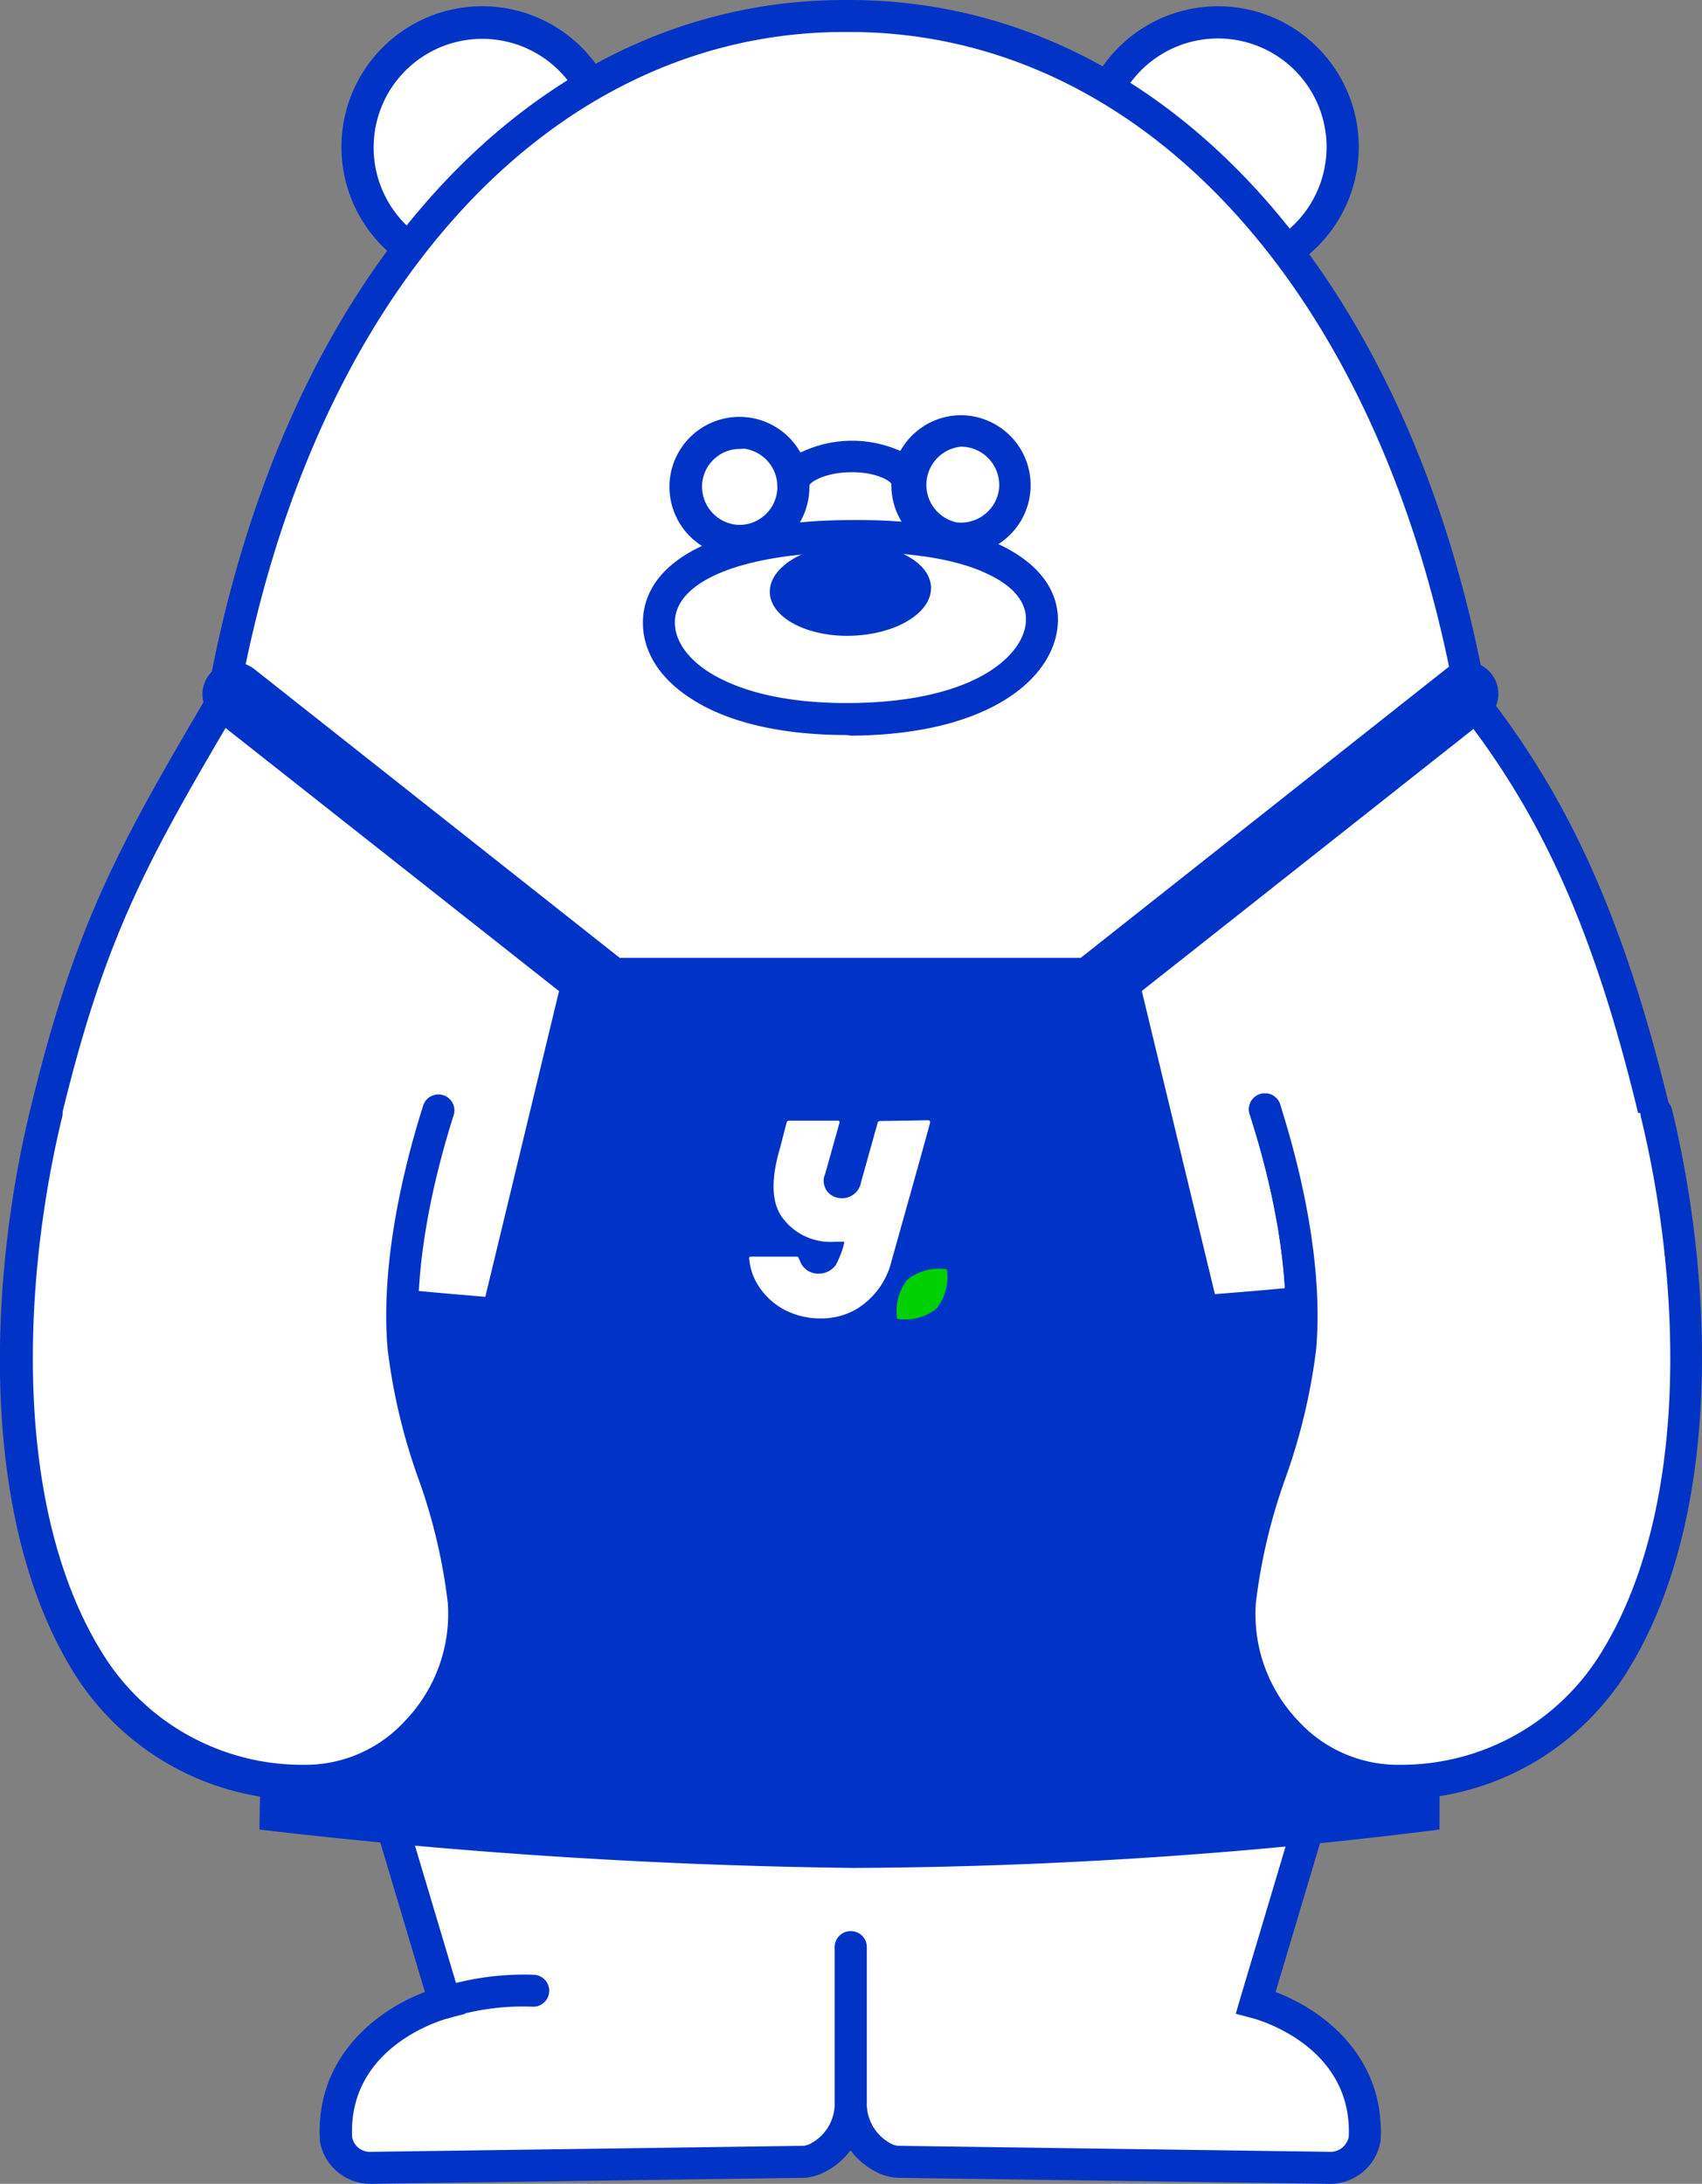
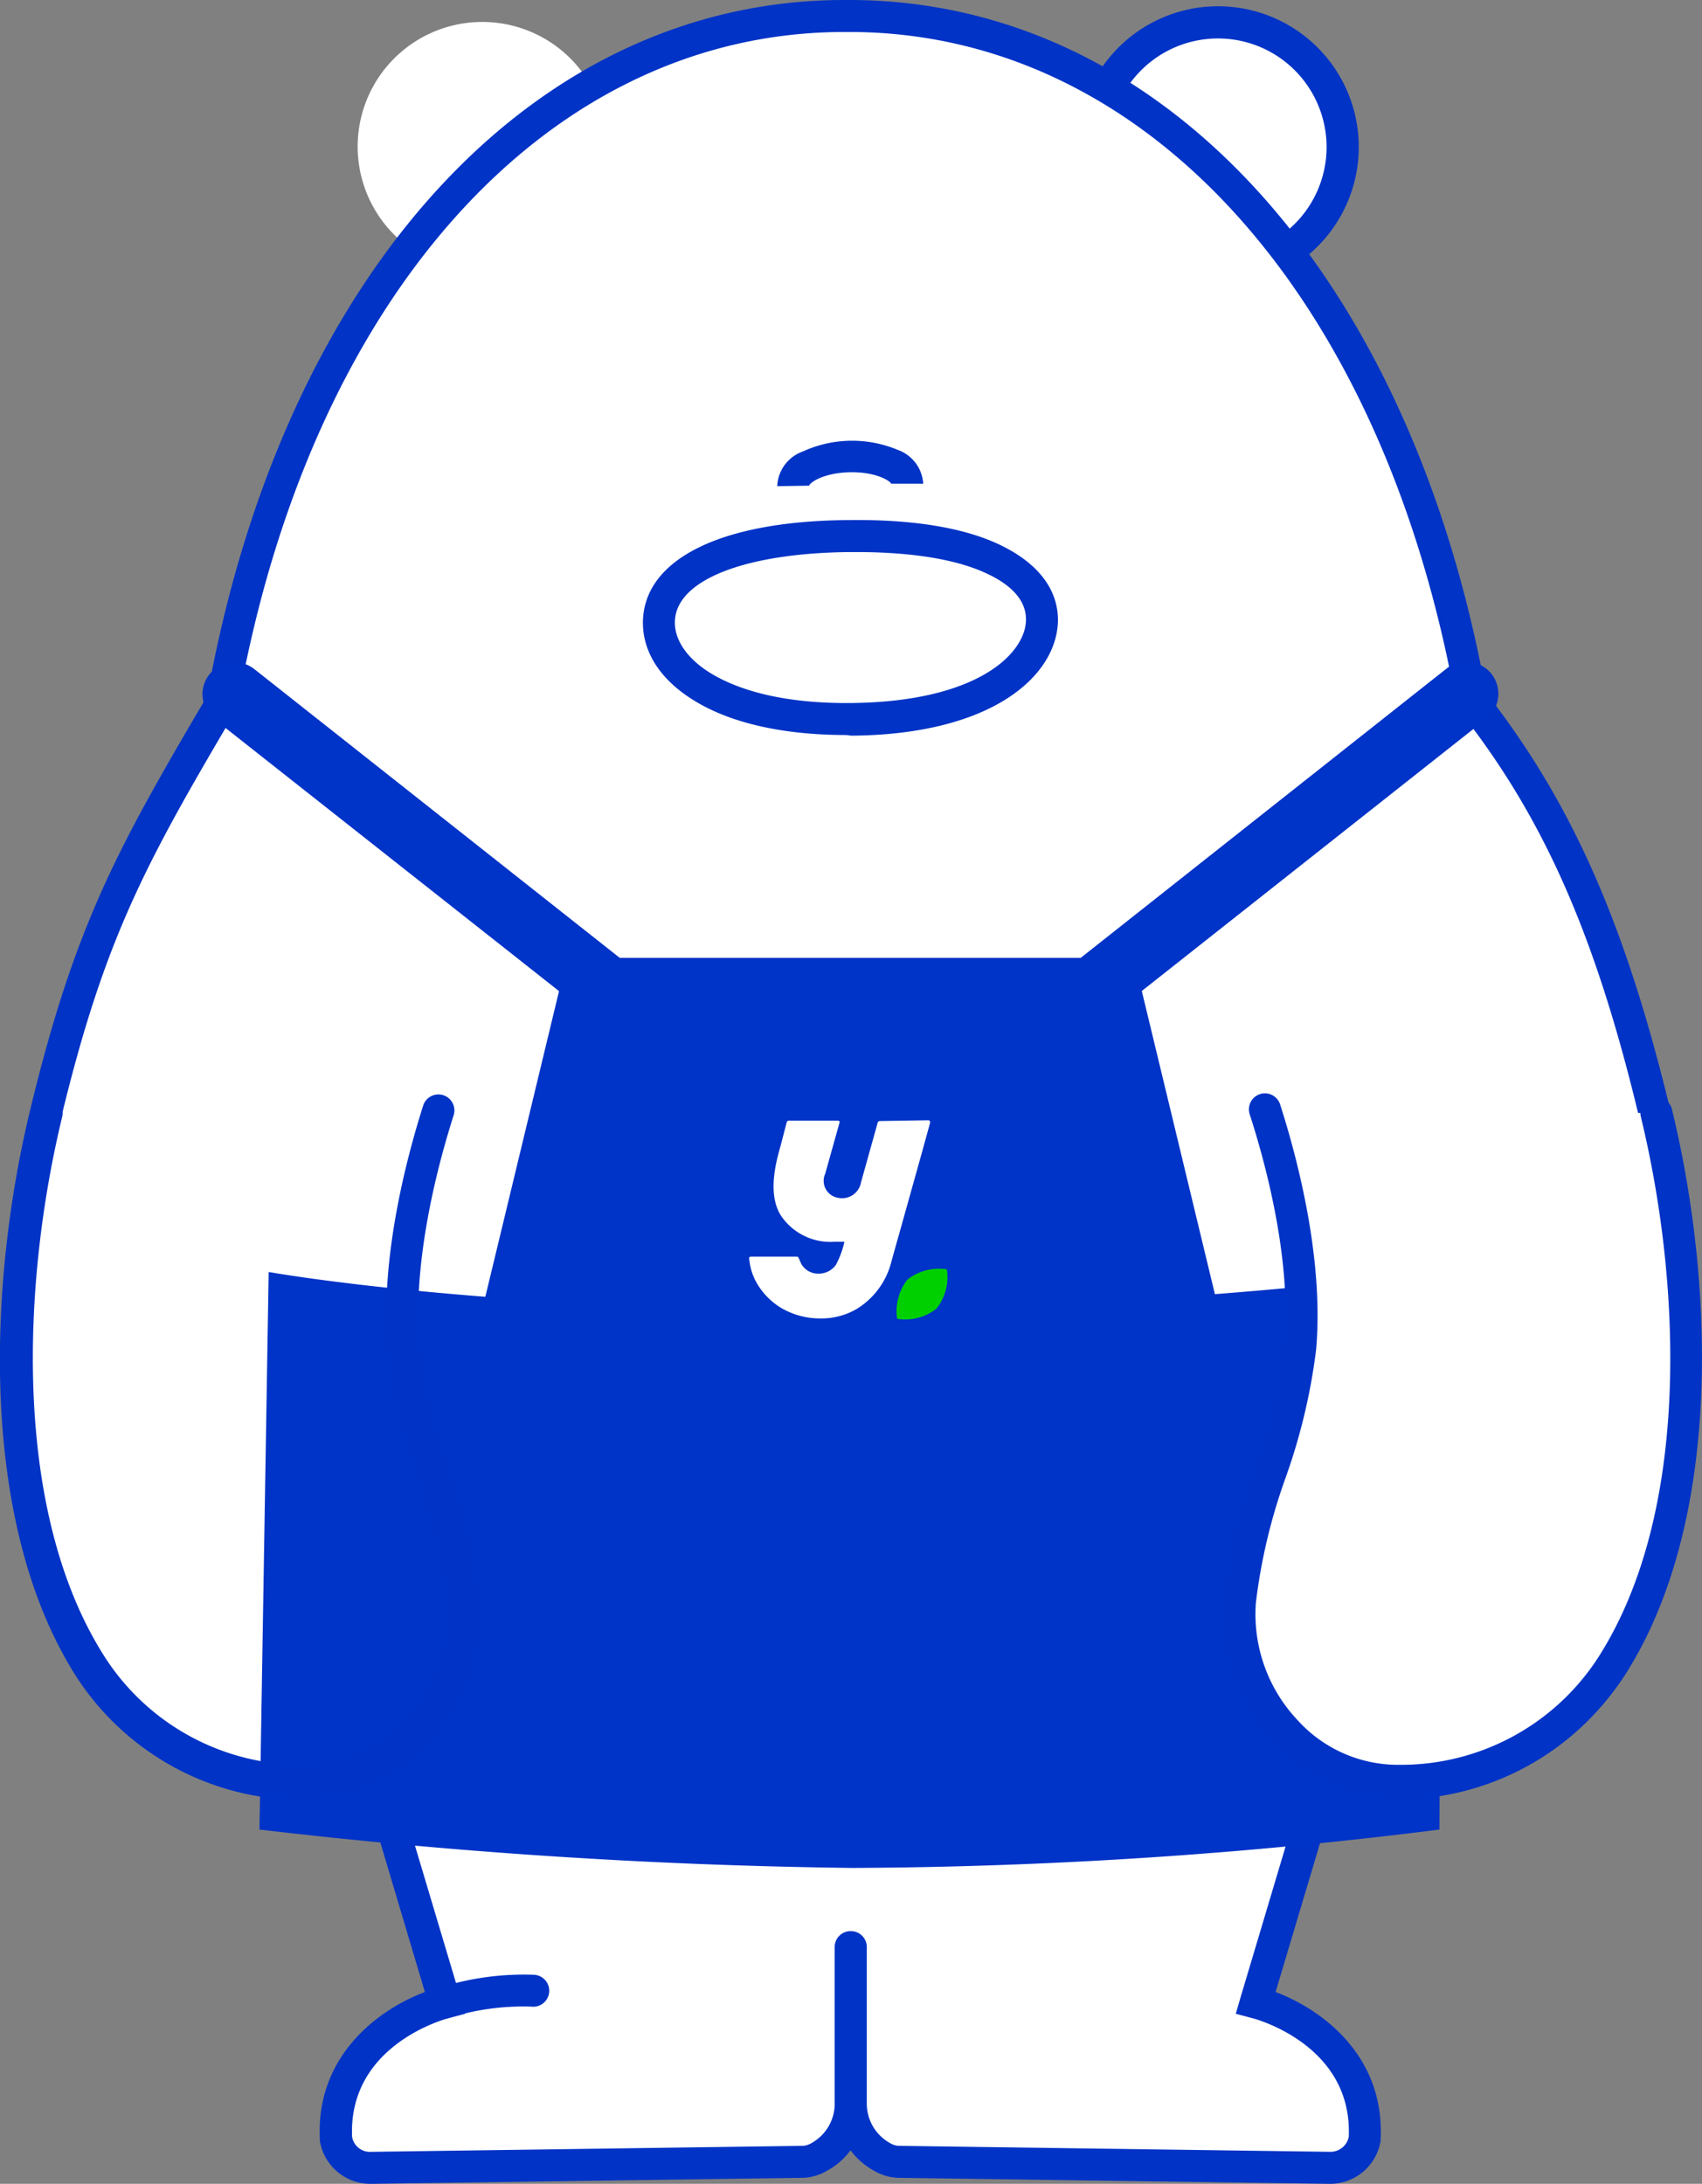
<svg xmlns="http://www.w3.org/2000/svg" viewBox="0 0 133.03 170.69">
  <rect x="0" y="0" width="133.03" height="170.69" fill="#808080" stroke="none" />
  <defs>
    <style>.cls-1{fill:#fff}.cls-2{fill:#0033c6}.cls-3{fill:#0033c7}</style>
  </defs>
  <g id="Layer_2" data-name="Layer 2">
    <g id="레이어_1" data-name="레이어 1">
      <path class="cls-1" d="M98.17 156.54a20.87 20.87 0 00-6.83-.91" />
      <path class="cls-2" d="M98.17 157.79a1.32 1.32 0 01-.39-.06 19.32 19.32 0 00-6.36-.86 1.26 1.26 0 01-1.33-1.16 1.24 1.24 0 011.16-1.33 22.08 22.08 0 017.31 1 1.26 1.26 0 01.8 1.58 1.27 1.27 0 01-1.19.83z" />
      <path class="cls-1" d="M66.44 152.19v12.16a4.79 4.79 0 01-2.44 4.23 2.76 2.76 0 01-1.24.39l-33.8.47a2.68 2.68 0 01-2.69-2.29c-.42-8.37 8.51-10.64 8.51-10.64l-12.54-42h88.44l-12.54 42s8.93 2.27 8.52 10.64a2.7 2.7 0 01-2.7 2.29L70.17 169a2.76 2.76 0 01-1.24-.39 4.79 4.79 0 01-2.43-4.23v-12.19" />
      <path class="cls-2" d="M28.93 170.69a4 4 0 01-3.93-3.36v-.12c-.33-6.6 4.68-10.19 8.21-11.51l-12.64-42.42h91.8L99.7 155.7c3.53 1.32 8.54 4.91 8.21 11.51v.12a4 4 0 01-3.94 3.36l-33.81-.47a4 4 0 01-1.82-.54 5.67 5.67 0 01-1.86-1.61 5.67 5.67 0 01-1.86 1.61 4 4 0 01-1.82.54l-33.8.47zm37.57-19.75a1.24 1.24 0 011.25 1.25v12.16a3.52 3.52 0 001.77 3.13 1.57 1.57 0 00.67.24l33.8.47a1.46 1.46 0 001.43-1.17c.31-7.17-7.25-9.21-7.58-9.29l-1.25-.33.36-1.24L109 115.78H23.93l12.43 41.62-1.26.33c-.32.08-7.89 2.12-7.58 9.29a1.41 1.41 0 001.48 1.17l33.81-.47a1.6 1.6 0 00.66-.24 3.52 3.52 0 001.77-3.13v-12.16a1.24 1.24 0 011.28-1.25z" />
      <path class="cls-1" d="M34.77 156.54a20.89 20.89 0 016.84-.91" />
      <path class="cls-2" d="M34.77 157.79a1.27 1.27 0 01-1.19-.86 1.26 1.26 0 01.8-1.58 21.79 21.79 0 017.31-1 1.25 1.25 0 11-.17 2.49 19.26 19.26 0 00-6.36.86 1.32 1.32 0 01-.39.09z" />
      <path class="cls-1" d="M85.52 12a9.74 9.74 0 1110.27 9.18" />
      <path class="cls-2" d="M95.79 22.47a1.25 1.25 0 01-.07-2.5 8.49 8.49 0 10-9-8 1.25 1.25 0 01-2.5.14 11 11 0 1111.64 10.36z" />
      <path class="cls-1" d="M47.42 12a9.74 9.74 0 10-10.27 9.18" />
-       <path class="cls-2" d="M37.15 22.47h-.07a11 11 0 1111.59-10.36 1.25 1.25 0 01-1.32 1.18A1.26 1.26 0 0146.17 12a8.49 8.49 0 10-9 8 1.25 1.25 0 01-.07 2.5z" />
      <path class="cls-1" d="M129.37 87C126 72.94 121.86 63.37 115 54.68 109.7 24.94 92 1.26 66.4 1.25H66C40.41 1.26 22.68 25 17.4 54.83 10.13 67.14 7 73 3.57 87 .43 100-.52 118.39 7 130.27a19.74 19.74 0 0016.6 9.13 11.91 11.91 0 008.75-3.75c10.48 8.91 23.84 6.58 33.68 6.58h.37c11.67 0 24.7 2.27 34.58-6.17a11.9 11.9 0 008.36 3.34 19.74 19.74 0 0016.66-9.13c7.46-11.88 6.51-30.27 3.37-43.27z" />
      <path class="cls-2" d="M79 143.76c-2.16 0-4.33-.08-6.48-.15-1.8-.06-3.65-.12-5.44-.13l-2.31.05c-1.22 0-2.51.07-3.84.12-8.75.32-19.57.72-28.52-6.29a13 13 0 01-8.83 3.33 21.1 21.1 0 01-17.66-9.71c-7.6-12-6.83-30.72-3.57-44.19 3.48-14.41 6.78-20.4 13.85-32.4C22.13 21.35 41.67 0 66 0h.37c24.29 0 43.81 21.25 49.78 54.15 6.7 8.58 10.89 18.05 14.4 32.6 3.26 13.47 4 32.15-3.57 44.19a21.1 21.1 0 01-17.66 9.71 13 13 0 01-8.4-3c-6.52 5.19-14.17 6.11-21.92 6.11zm-12.84-1.53zm-33.9-8.29l.89.76c8.37 7.12 18.63 6.74 27.68 6.41 1.83-.11 3.55-.11 5.17-.11h1.25c1.77 0 3.57.08 5.33.13 9.72.33 19.76.66 27.56-6l.85-.74.82.78a10.66 10.66 0 007.48 3 18.36 18.36 0 0015.58-8.55c7.19-11.37 6.39-29.29 3.25-42.27C124.69 73 120.6 63.79 114 55.46l-.2-.25v-.31C108.09 23.08 89.5 2.51 66.4 2.5H66c-23.14 0-41.75 20.63-47.4 52.55v.22l-.12.19C11.45 67.37 8.2 73.23 4.79 87.33 1.65 100.31.86 118.22 8 129.6a18.36 18.36 0 0015.58 8.55h.15a10.62 10.62 0 007.68-3.37z" />
      <path class="cls-1" d="M126 130.09a19.69 19.69 0 01-16.62 9.1c-7.41.11-13.08-6.78-12.5-14 .54-6.82 4.11-13 4.7-19.81.56-6.39-1.15-13.64-2.74-18.62" />
-       <path class="cls-2" d="M109.25 140.44a13.15 13.15 0 01-9.66-4.28 14.58 14.58 0 01-3.92-11.08 46.44 46.44 0 012.42-10.3 44.2 44.2 0 002.28-9.52c.63-6.65-1.43-14.26-2.68-18.13a1.25 1.25 0 112.38-.76c1.31 4.09 3.42 12 2.8 19.11a46.87 46.87 0 01-2.4 10.06 44.28 44.28 0 00-2.31 9.74 12.06 12.06 0 003.26 9.17 10.58 10.58 0 008 3.49 18.37 18.37 0 0015.58-8.52 1.25 1.25 0 012.11 1.34 21.1 21.1 0 01-17.66 9.68zM57.82 43.53a4.24 4.24 0 01-.71-.05 5.47 5.47 0 116.11-4.73 5.44 5.44 0 01-5.4 4.78zm0-8.44a2.89 2.89 0 00-1.8.62 2.94 2.94 0 00-1.13 2A3 3 0 0057.43 41a2.9 2.9 0 002.18-.6 2.94 2.94 0 001.13-2 3 3 0 00-2.56-3.33zm17.32 8.26a5.58 5.58 0 01-.7 0 5.47 5.47 0 01-2.65-9.75 5.39 5.39 0 014-1.1 5.47 5.47 0 014.72 6.12 5.44 5.44 0 01-2.08 3.63 5.37 5.37 0 01-3.29 1.1zm0-8.44a3 3 0 00-.37 5.92 3 3 0 003.31-2.57 3 3 0 00-2.56-3.32z" />
      <path class="cls-2" d="M60.75 38a3 3 0 012-2.71 9.24 9.24 0 017.41-.13 3 3 0 012 2.65h-2.5c-.1-.24-1.24-.94-3.23-.9s-3.1.77-3.19 1.05zm5.4 19.45c-4.74 0-8.74-.86-11.59-2.51s-4.29-3.85-4.31-6.24c0-4.94 6-8 16.14-8.05 5-.06 9.06.6 11.9 2s4.38 3.39 4.4 5.77c0 4.3-5 9-16.14 9.08zm.77-14.3h-.5c-8.34.08-13.71 2.25-13.67 5.53 0 1.48 1.13 3 3.07 4.1 1.76 1 5 2.22 10.7 2.17 10.08-.1 13.7-4 13.67-6.55 0-1.77-1.63-2.9-3-3.54-2.34-1.13-5.89-1.71-10.27-1.71z" />
-       <path class="cls-2" d="M72.77 45.89c.07 2-2.7 3.68-6.17 3.8s-6.36-1.39-6.43-3.37 2.7-3.68 6.18-3.8 6.35 1.39 6.42 3.37z" />
      <path class="cls-3" d="M21 99.42L20.28 143a443.63 443.63 0 0046.36 3 377.9 377.9 0 0045.87-3l.15-43.61a413.92 413.92 0 01-46.52 3C37.51 102.41 21 99.42 21 99.42z" />
      <path class="cls-3" d="M96.27 106.6h-59.6l7.65-31.73h44.3l7.65 31.73z" />
      <path class="cls-1" d="M68.78 87.62a.18.18 0 00-.18.13l-1.3 4.65a1.5 1.5 0 01-1.8 1.22 1.34 1.34 0 01-1-1.88l1.12-4a.12.12 0 00-.12-.15h-3.84a.17.17 0 00-.17.13L61 89.6c-.25.91-1.11 3.69.07 5.46a4.66 4.66 0 004.13 2h.8a6.94 6.94 0 01-.67 1.81 1.64 1.64 0 01-1.32.68 1.52 1.52 0 01-1.38-.76l-.21-.47a.14.14 0 00-.13-.1h-3.62a.13.13 0 00-.12.14 5.52 5.52 0 00.16.87 4.61 4.61 0 00.61 1.33 5.43 5.43 0 001.84 1.73 6 6 0 003 .76 5.44 5.44 0 002.8-.74 6.07 6.07 0 002.74-3.81s2.64-9.38 3-10.76a.15.15 0 00-.15-.18z" />
      <path d="M73.2 102.28a3.93 3.93 0 01-3 .81.1.1 0 01-.09-.08 4 4 0 01.82-3 4 4 0 013-.81s.09 0 .09.09a4 4 0 01-.82 2.99z" fill="#00d000" />
-       <path class="cls-1" d="M3.66 87c-3.15 13-4.09 31.25 3.41 43.09a19.7 19.7 0 0016.62 9.1c7.41.11 13.08-6.78 12.5-14-.54-6.82-4.11-13-4.7-19.81-.56-6.39 1.15-13.64 2.74-18.62" />
      <path class="cls-2" d="M23.86 140.44h-.19A21.1 21.1 0 016 130.76c-7.6-12-6.83-30.63-3.57-44.06a1.25 1.25 0 112.43.59c-3.13 12.93-3.92 30.79 3.27 42.13a18.34 18.34 0 0015.58 8.52 10.56 10.56 0 008-3.49 12.06 12.06 0 003.29-9.17 43.72 43.72 0 00-2.31-9.74 46.27 46.27 0 01-2.39-10.06c-.62-7.09 1.48-15 2.79-19.11a1.25 1.25 0 012.38.76c-1.25 3.91-3.27 11.48-2.68 18.13a44.2 44.2 0 002.21 9.52 46.44 46.44 0 012.42 10.3 14.58 14.58 0 01-3.92 11.08 13.15 13.15 0 01-9.64 4.28z" />
      <path class="cls-1" d="M129.45 87c3.15 13 4.09 31.25-3.41 43.09a19.69 19.69 0 01-16.62 9.1c-7.41.11-13.08-6.78-12.5-14 .54-6.82 4.11-13 4.7-19.81.56-6.39-1.15-13.64-2.74-18.62" />
      <path class="cls-2" d="M109.25 140.44a13.15 13.15 0 01-9.66-4.28 14.58 14.58 0 01-3.92-11.08 46.44 46.44 0 012.42-10.3 44.2 44.2 0 002.28-9.52c.63-6.65-1.43-14.26-2.68-18.13a1.25 1.25 0 112.38-.76c1.31 4.09 3.42 12 2.8 19.11a46.87 46.87 0 01-2.4 10.06 44.28 44.28 0 00-2.31 9.74 12.06 12.06 0 003.26 9.17 10.58 10.58 0 008 3.49 18.35 18.35 0 0015.58-8.52c7.18-11.34 6.39-29.2 3.25-42.13a1.25 1.25 0 012.43-.59c3.26 13.43 4 32.06-3.57 44.06a21.1 21.1 0 01-17.66 9.68z" />
      <path class="cls-3" d="M47.48 79.77a2.5 2.5 0 01-1.55-.54l-29.15-23a2.5 2.5 0 013.1-3.93L49 75.31a2.5 2.5 0 01-1.55 4.46zm37.99 0a2.5 2.5 0 01-1.56-4.46l29.15-23.05a2.5 2.5 0 013.1 3.93L87 79.23a2.47 2.47 0 01-1.53.54z" />
    </g>
  </g>
</svg>